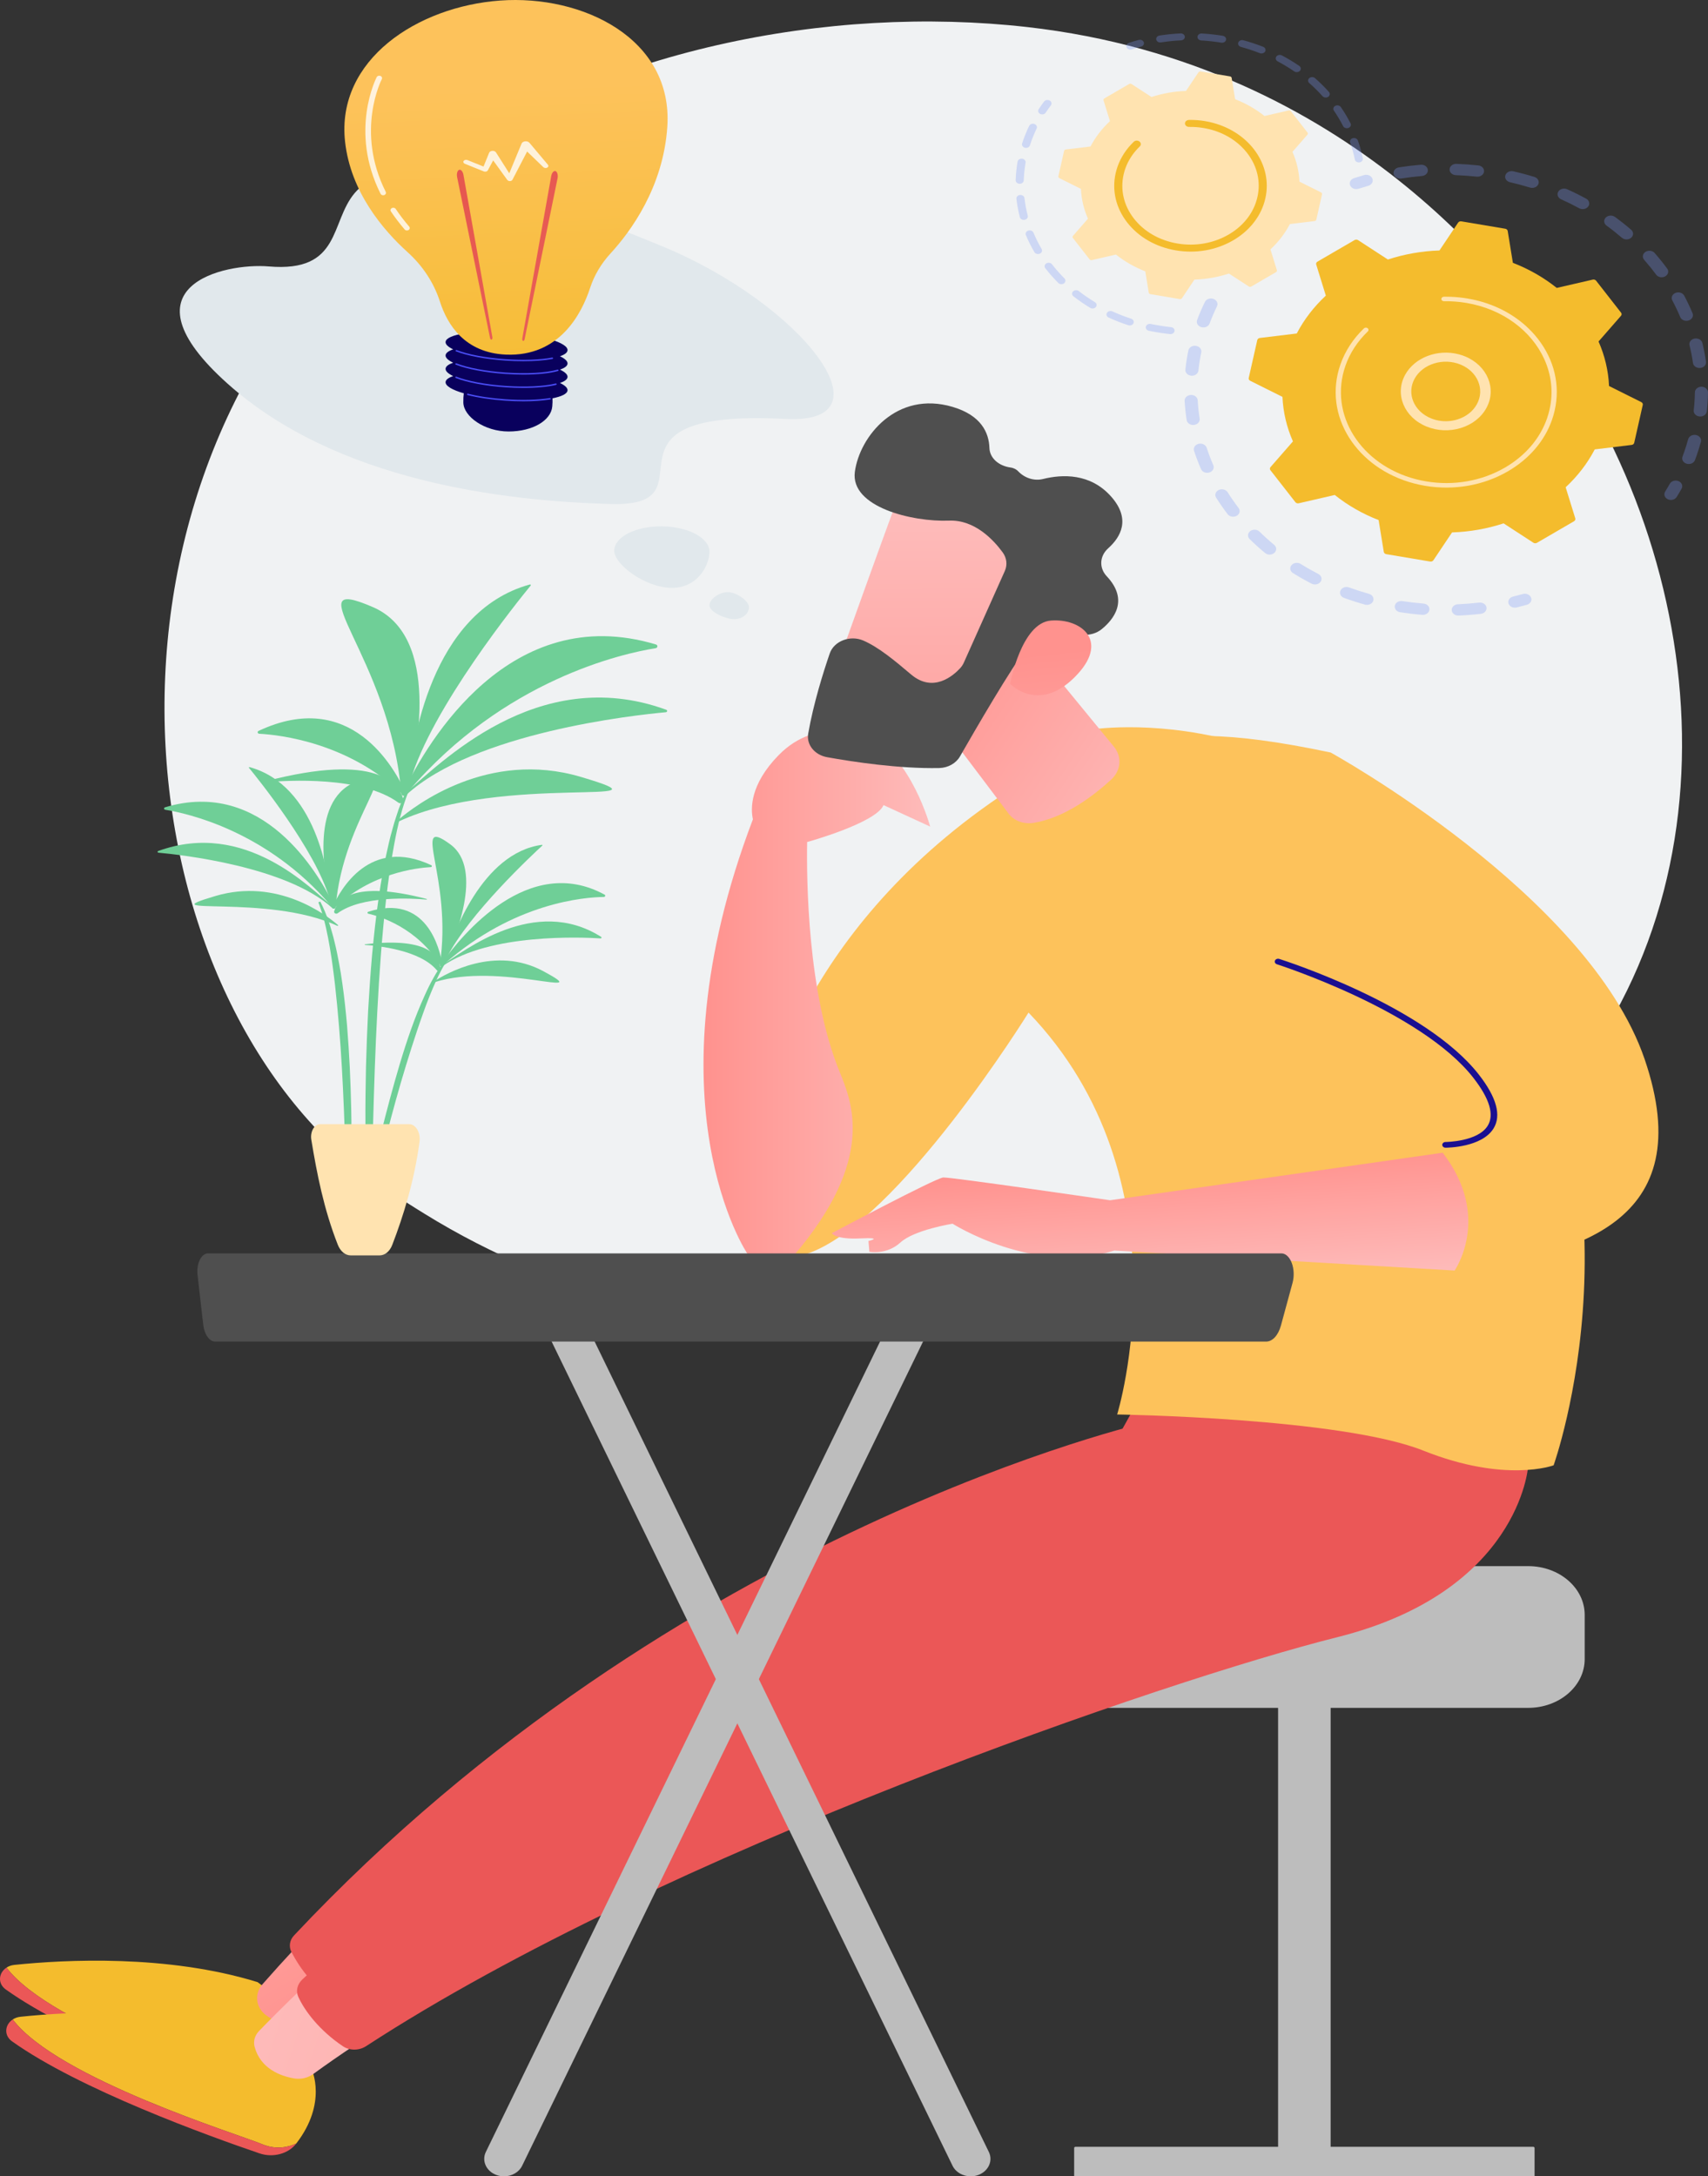
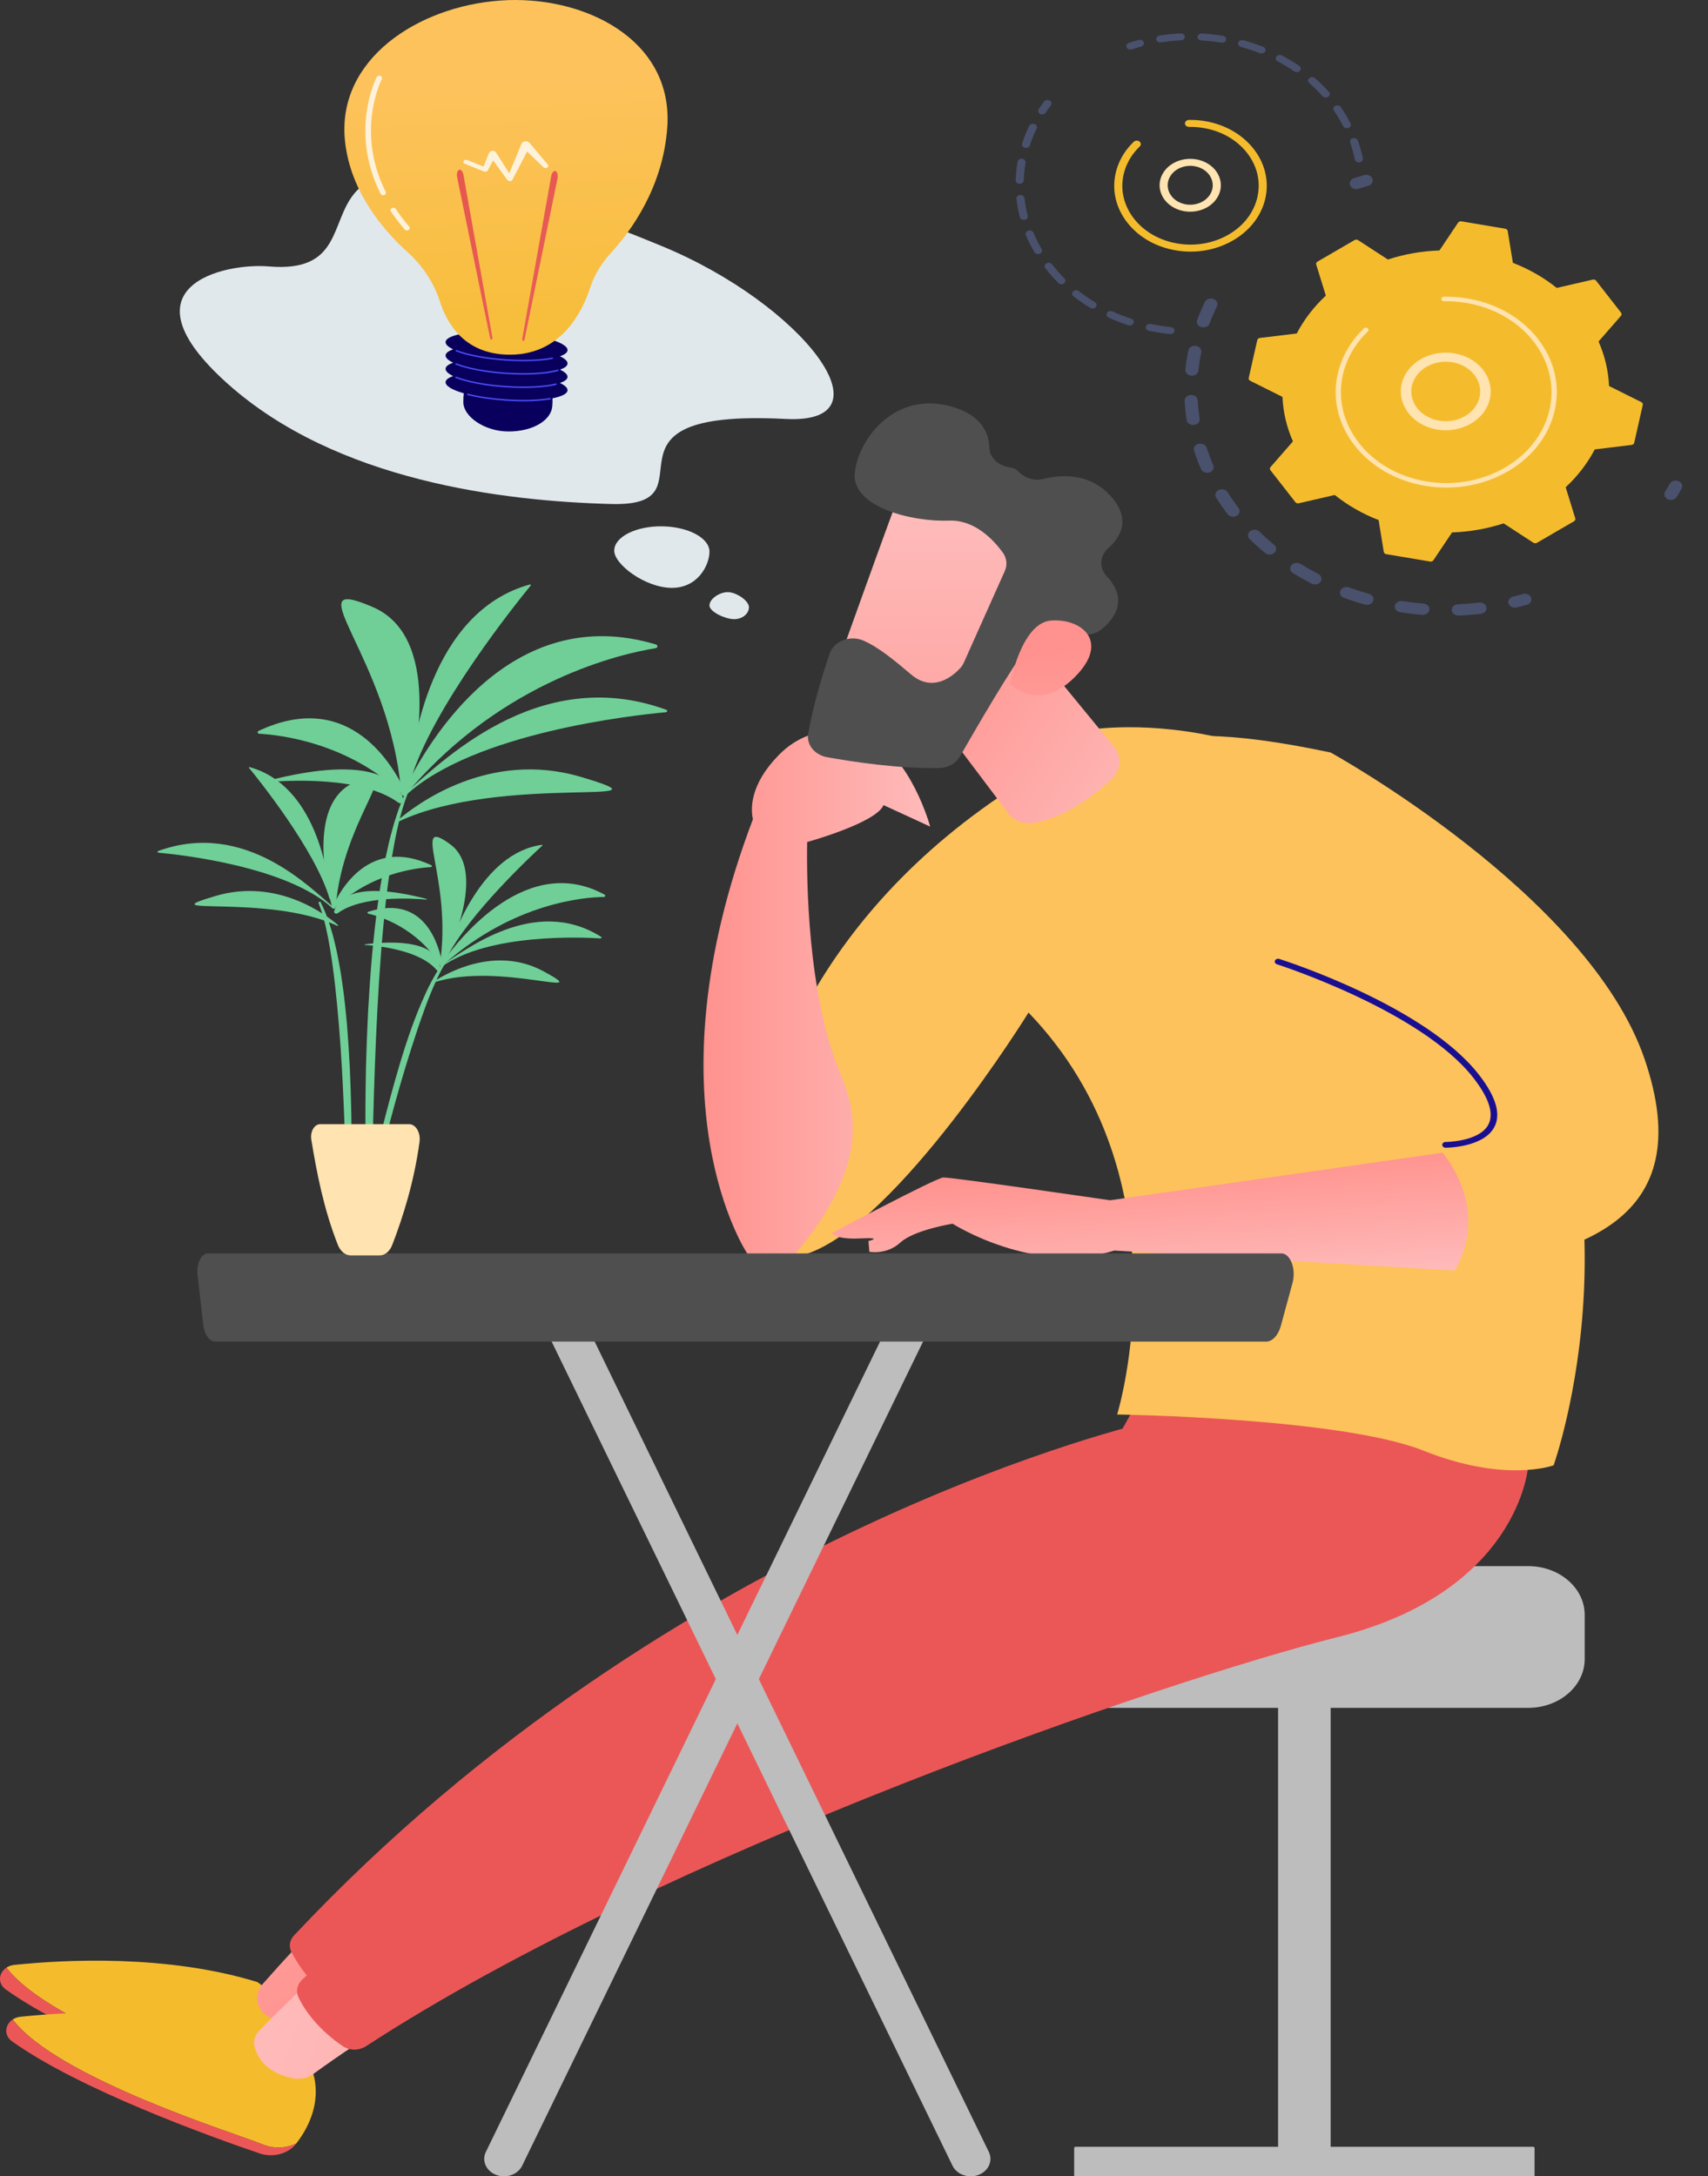
<svg xmlns="http://www.w3.org/2000/svg" width="310" height="395" viewBox="0 0 310 395" fill="none">
  <rect x="0" y="0" width="310" height="395" fill="#333333" stroke="none" />
-   <path d="M61.783 209.2C67.438 214.341 72.79 217.655 77.018 220.275C126.719 251.062 185.527 242.088 198.026 239.897C216.482 236.66 252.157 230.405 277.951 204.218C316.973 164.6 310.897 102.183 280.628 60.981C275.092 53.444 245.845 11.614 186.404 4.906C150.43 0.846 108.496 9.034 78.129 30.999C14.385 77.105 18.924 170.247 61.783 209.201V209.2Z" fill="#F0F2F3" />
  <g opacity="0.3">
    <path d="M220.125 54.216C219.549 54.066 218.924 54.313 218.685 54.802C218.165 55.872 217.69 56.977 217.275 58.086C217.073 58.626 217.417 59.205 218.042 59.379C218.049 59.381 218.057 59.383 218.064 59.385C218.683 59.547 219.34 59.251 219.54 58.718C219.934 57.664 220.385 56.614 220.879 55.598C221.134 55.075 220.849 54.473 220.243 54.254C220.203 54.239 220.164 54.227 220.125 54.217V54.216ZM217.201 62.8C217.157 62.789 217.111 62.779 217.064 62.772C216.418 62.673 215.799 63.045 215.684 63.604C215.449 64.752 215.267 65.919 215.146 67.073C215.086 67.638 215.566 68.136 216.223 68.189C216.877 68.241 217.456 67.824 217.515 67.26C217.63 66.162 217.802 65.054 218.027 63.963C218.133 63.445 217.77 62.949 217.2 62.8H217.201ZM216.54 71.727C216.413 71.694 216.277 71.679 216.138 71.684C215.481 71.712 214.975 72.194 215.008 72.76C215.073 73.922 215.198 75.095 215.379 76.248C215.468 76.81 216.067 77.203 216.718 77.128C217.368 77.052 217.825 76.534 217.737 75.972C217.565 74.878 217.446 73.763 217.383 72.66C217.358 72.215 217.008 71.849 216.539 71.727H216.54ZM218.207 80.559C217.998 80.504 217.768 80.499 217.542 80.554C216.91 80.707 216.541 81.275 216.719 81.821C217.084 82.941 217.51 84.06 217.984 85.149C218.216 85.68 218.901 85.948 219.517 85.749C220.132 85.55 220.442 84.958 220.211 84.427C219.761 83.393 219.356 82.329 219.01 81.265C218.895 80.914 218.583 80.658 218.207 80.559V80.559ZM222.114 88.848C221.821 88.771 221.493 88.792 221.202 88.929C220.625 89.2 220.411 89.823 220.726 90.321C221.368 91.341 222.07 92.352 222.812 93.324C223.174 93.797 223.911 93.929 224.46 93.617C225.008 93.305 225.16 92.668 224.798 92.194C224.092 91.269 223.426 90.309 222.814 89.34C222.659 89.094 222.402 88.924 222.113 88.848H222.114ZM228.048 96.183C227.667 96.084 227.238 96.151 226.917 96.394C226.423 96.769 226.376 97.418 226.809 97.844C227.698 98.716 228.642 99.567 229.614 100.372C230.089 100.765 230.841 100.752 231.296 100.342C231.751 99.933 231.735 99.282 231.261 98.89C230.337 98.125 229.441 97.317 228.596 96.487C228.444 96.338 228.253 96.236 228.048 96.181V96.183ZM268.96 109.407C268.802 109.366 268.632 109.353 268.459 109.373C267.192 109.519 265.9 109.62 264.62 109.672C263.964 109.699 263.457 110.179 263.488 110.745C263.518 111.312 264.076 111.75 264.732 111.723C266.08 111.668 267.44 111.562 268.775 111.408C269.426 111.333 269.883 110.816 269.796 110.253C269.732 109.841 269.393 109.519 268.961 109.406L268.96 109.407ZM235.711 102.198C235.238 102.075 234.708 102.215 234.403 102.58C234.018 103.04 234.138 103.682 234.671 104.013C235.763 104.694 236.902 105.342 238.057 105.939C238.622 106.227 239.351 106.072 239.69 105.585C240.027 105.099 239.844 104.468 239.28 104.176C238.183 103.609 237.101 102.994 236.064 102.348C235.953 102.279 235.834 102.229 235.711 102.197V102.198ZM258.598 109.587C258.524 109.568 258.445 109.554 258.363 109.547C257.089 109.445 255.804 109.294 254.543 109.099C253.896 108.999 253.277 109.37 253.162 109.928C253.046 110.486 253.475 111.022 254.123 111.12C255.45 111.325 256.802 111.485 258.143 111.592C258.797 111.644 259.377 111.229 259.438 110.664C259.491 110.17 259.129 109.724 258.598 109.586V109.587ZM244.739 106.583C244.164 106.433 243.539 106.679 243.301 107.166C243.045 107.689 243.329 108.291 243.934 108.513C245.173 108.965 246.452 109.376 247.734 109.736C247.742 109.739 247.75 109.741 247.758 109.743C248.376 109.905 249.033 109.61 249.233 109.078C249.436 108.538 249.094 107.959 248.469 107.784C247.251 107.442 246.037 107.05 244.859 106.621C244.82 106.607 244.779 106.594 244.739 106.584V106.583Z" fill="#7D97F4" />
    <path d="M277.105 107.806C276.881 107.748 276.634 107.745 276.395 107.813C275.812 107.977 275.214 108.133 274.62 108.277C273.988 108.431 273.618 108.997 273.796 109.543C273.974 110.089 274.63 110.408 275.262 110.254C275.888 110.102 276.515 109.938 277.129 109.767C277.753 109.591 278.096 109.011 277.893 108.473C277.767 108.139 277.464 107.9 277.104 107.806H277.105Z" fill="#7D97F4" />
  </g>
  <g opacity="0.3">
    <path d="M304.481 87.266C303.931 87.123 303.327 87.341 303.068 87.8C302.8 88.276 302.516 88.756 302.223 89.225C301.912 89.725 302.129 90.347 302.707 90.616C303.288 90.885 304.007 90.697 304.318 90.198C304.625 89.705 304.925 89.2 305.207 88.698C305.494 88.188 305.247 87.574 304.656 87.326C304.599 87.302 304.539 87.281 304.48 87.267L304.481 87.266Z" fill="#7D97F4" />
-     <path d="M276.262 31.478C275.738 31.341 275.21 31.212 274.677 31.09C274.041 30.945 273.39 31.271 273.221 31.819C273.052 32.368 273.433 32.933 274.066 33.076C275.296 33.358 276.511 33.683 277.689 34.045C278.309 34.236 278.988 33.958 279.209 33.423C279.43 32.888 279.107 32.301 278.488 32.111C277.758 31.886 277.01 31.674 276.262 31.478ZM268.51 30.059C268.447 30.042 268.38 30.03 268.312 30.023C266.995 29.881 265.657 29.786 264.334 29.74C263.677 29.718 263.123 30.159 263.097 30.725C263.071 31.292 263.583 31.771 264.239 31.792C265.495 31.836 266.767 31.927 268.018 32.061C268.67 32.131 269.265 31.731 269.346 31.169C269.418 30.665 269.055 30.201 268.51 30.059V30.059ZM284.225 34.273C283.688 34.133 283.095 34.338 282.827 34.782C282.524 35.286 282.751 35.906 283.334 36.168C284.449 36.669 285.555 37.217 286.62 37.799C287.175 38.101 287.91 37.959 288.261 37.48C288.613 37 288.447 36.365 287.891 36.062C286.769 35.45 285.606 34.872 284.431 34.345C284.364 34.315 284.295 34.291 284.225 34.272V34.273ZM258.31 29.938C258.166 29.901 258.01 29.887 257.851 29.9C256.531 30.012 255.2 30.173 253.897 30.38C253.251 30.482 252.824 31.018 252.943 31.575C253.062 32.133 253.681 32.502 254.328 32.399C255.565 32.203 256.829 32.05 258.082 31.944C258.736 31.889 259.214 31.387 259.151 30.822C259.102 30.395 258.758 30.054 258.31 29.937V29.938ZM292.692 39.172C292.252 39.057 291.755 39.17 291.439 39.493C291.015 39.926 291.078 40.574 291.58 40.941C292.54 41.64 293.478 42.386 294.37 43.156C294.835 43.557 295.588 43.557 296.053 43.156C296.517 42.755 296.517 42.105 296.053 41.704C295.114 40.894 294.127 40.109 293.116 39.372C292.987 39.279 292.844 39.212 292.692 39.173V39.172ZM299.709 45.556C299.357 45.465 298.961 45.514 298.646 45.721C298.122 46.064 298.019 46.708 298.417 47.16C299.179 48.027 299.907 48.931 300.582 49.848C300.933 50.327 301.669 50.468 302.224 50.164C302.779 49.86 302.944 49.226 302.591 48.746C301.881 47.781 301.115 46.83 300.313 45.917C300.156 45.738 299.943 45.616 299.71 45.555L299.709 45.556ZM304.948 53.11C304.68 53.04 304.383 53.05 304.108 53.16C303.511 53.396 303.249 54.005 303.522 54.521C304.048 55.511 304.53 56.53 304.958 57.552C305.181 58.086 305.862 58.362 306.481 58.169C307.099 57.977 307.419 57.389 307.196 56.854C306.746 55.78 306.238 54.706 305.686 53.664C305.537 53.385 305.264 53.191 304.948 53.109V53.11ZM308.152 61.469C307.967 61.421 307.766 61.411 307.563 61.448C306.92 61.566 306.51 62.111 306.646 62.666C306.908 63.731 307.12 64.817 307.277 65.895C307.359 66.457 307.955 66.856 308.605 66.786C309.257 66.715 309.719 66.202 309.637 65.639C309.473 64.504 309.249 63.361 308.974 62.24C308.88 61.86 308.554 61.575 308.152 61.47V61.469ZM309.154 70.235C309.05 70.208 308.939 70.193 308.825 70.191C308.169 70.183 307.628 70.638 307.62 71.204C307.604 72.29 307.533 73.389 307.411 74.472C307.347 75.036 307.827 75.538 308.48 75.593C309.133 75.648 309.716 75.236 309.78 74.671C309.909 73.531 309.983 72.374 310 71.231C310.007 70.763 309.649 70.364 309.155 70.235H309.154ZM307.902 78.971C307.879 78.965 307.855 78.959 307.831 78.954C307.192 78.823 306.551 79.165 306.4 79.717C306.187 80.497 305.942 81.279 305.675 82.044C305.578 82.321 305.478 82.597 305.374 82.87C305.17 83.409 305.511 83.989 306.136 84.165C306.765 84.353 307.432 84.046 307.636 83.507C307.745 83.219 307.85 82.93 307.952 82.638C308.234 81.834 308.491 81.01 308.715 80.191C308.861 79.66 308.5 79.127 307.903 78.972L307.902 78.971Z" fill="#7D97F4" />
    <path d="M248.303 31.768C248.076 31.709 247.828 31.707 247.586 31.776C246.975 31.95 246.356 32.139 245.747 32.337C245.132 32.537 244.822 33.13 245.053 33.66C245.285 34.191 245.97 34.459 246.585 34.259C247.164 34.071 247.752 33.891 248.332 33.726C248.955 33.548 249.294 32.967 249.088 32.428C248.962 32.098 248.66 31.86 248.302 31.767L248.303 31.768Z" fill="#7D97F4" />
  </g>
  <path d="M245.849 43.573C246.046 43.458 246.305 43.464 246.495 43.587L251.9 47.103C254.854 46.135 258.009 45.566 261.259 45.46L264.646 40.405C264.765 40.228 265 40.135 265.234 40.174L273.201 41.515C273.434 41.554 273.612 41.716 273.645 41.919L274.587 47.701C277.553 48.852 280.23 50.401 282.547 52.257L289.085 50.749C289.315 50.696 289.557 50.775 289.689 50.945L294.226 56.756C294.358 56.926 294.352 57.149 294.209 57.313L290.136 61.979C291.258 64.53 291.917 67.253 292.039 70.059L297.893 72.983C298.098 73.086 298.206 73.29 298.161 73.491L296.608 80.37C296.563 80.571 296.375 80.724 296.14 80.753L289.443 81.566C288.11 84.127 286.315 86.438 284.165 88.438L285.912 94.083C285.973 94.281 285.881 94.49 285.686 94.605L278.954 98.521C278.757 98.635 278.499 98.629 278.309 98.506L272.904 94.99C269.95 95.959 266.795 96.527 263.545 96.634L260.158 101.688C260.039 101.865 259.803 101.958 259.57 101.919L251.603 100.579C251.369 100.54 251.192 100.377 251.158 100.174L250.217 94.393C247.25 93.242 244.574 91.692 242.256 89.836L235.718 91.344C235.489 91.397 235.247 91.319 235.113 91.149L230.577 85.338C230.445 85.167 230.452 84.944 230.594 84.78L234.667 80.114C233.545 77.563 232.886 74.84 232.764 72.034L226.909 69.11C226.704 69.008 226.596 68.804 226.642 68.602L228.194 61.724C228.24 61.522 228.428 61.369 228.663 61.34L235.36 60.527C236.693 57.966 238.488 55.655 240.637 53.655L238.892 48.01C238.83 47.812 238.921 47.603 239.118 47.488L245.849 43.572V43.573Z" fill="#F4BC2D" />
  <path d="M264.756 64.302C260.948 63.308 256.76 64.851 255.018 68.049C253.102 71.564 254.857 75.768 258.928 77.421C260.9 78.223 263.115 78.312 265.166 77.674C267.216 77.037 268.857 75.748 269.784 74.045C271.699 70.53 269.944 66.326 265.874 64.672C265.507 64.523 265.132 64.4 264.756 64.302V64.302ZM260.604 76.221C260.31 76.145 260.021 76.05 259.738 75.934C256.617 74.668 255.271 71.443 256.74 68.748C258.208 66.054 261.942 64.891 265.064 66.16C268.185 67.427 269.53 70.652 268.062 73.346C267.351 74.652 266.093 75.64 264.52 76.129C263.243 76.527 261.881 76.555 260.603 76.222L260.604 76.221Z" fill="#FFE3B0" />
  <path d="M268.323 54.603C267.67 54.432 267.002 54.289 266.322 54.175C266.108 54.139 265.894 54.106 265.679 54.076C264.618 53.928 263.545 53.853 262.476 53.852C262.462 53.852 262.447 53.852 262.433 53.852C262.391 53.852 262.35 53.852 262.308 53.852C262.227 53.852 262.148 53.853 262.067 53.854C261.856 53.858 261.679 53.98 261.62 54.146C261.606 54.186 261.599 54.229 261.6 54.273C261.605 54.5 261.823 54.679 262.085 54.675C263.438 54.651 264.801 54.754 266.139 54.979C272.787 56.096 277.959 60.081 280.273 65.155C281.561 67.977 281.963 71.137 281.243 74.329C281.117 74.888 280.959 75.439 280.77 75.977C279.502 79.601 276.85 82.711 273.166 84.856C268.932 87.318 263.842 88.211 258.832 87.368C248.484 85.627 241.713 76.948 243.727 68.019C243.851 67.468 244.007 66.925 244.194 66.391C245.003 64.08 246.389 61.947 248.261 60.15C248.31 60.103 248.343 60.05 248.363 59.993C248.415 59.846 248.367 59.679 248.226 59.569C248.03 59.418 247.73 59.43 247.554 59.599C245.589 61.486 244.133 63.726 243.284 66.153C243.088 66.712 242.924 67.283 242.793 67.86C240.678 77.235 247.794 86.348 258.649 88.173C263.909 89.058 269.254 88.121 273.697 85.535C277.565 83.284 280.349 80.019 281.681 76.214C281.879 75.649 282.045 75.072 282.177 74.484C283.202 69.942 282.117 65.328 279.122 61.492C276.514 58.151 272.729 55.748 268.322 54.598L268.323 54.603Z" fill="#FFE3B0" />
  <g opacity="0.3">
    <path d="M190.327 18.17C190.023 18.09 189.682 18.189 189.499 18.431C189.158 18.881 188.828 19.347 188.519 19.815C188.318 20.12 188.44 20.507 188.792 20.68C189.145 20.856 189.593 20.748 189.794 20.444C190.089 19.998 190.404 19.554 190.73 19.124C190.952 18.831 190.856 18.438 190.517 18.246C190.456 18.212 190.392 18.186 190.327 18.17V18.17Z" fill="#7D97F4" />
    <path d="M187.682 22.484C187.326 22.39 186.939 22.544 186.792 22.847C186.379 23.703 186.012 24.587 185.702 25.475C185.636 25.661 185.573 25.85 185.512 26.039C185.403 26.376 185.656 26.719 186.022 26.821C186.413 26.915 186.818 26.718 186.927 26.381C186.985 26.2 187.045 26.02 187.108 25.842C187.403 24.996 187.754 24.153 188.148 23.336C188.304 23.013 188.127 22.641 187.753 22.506C187.729 22.498 187.705 22.491 187.682 22.484V22.484ZM185.631 28.828C185.597 28.819 185.563 28.812 185.528 28.808C185.127 28.755 184.752 28.993 184.69 29.34C184.495 30.451 184.378 31.583 184.342 32.704C184.331 33.054 184.653 33.346 185.056 33.355C185.462 33.365 185.799 33.089 185.811 32.739C185.845 31.67 185.956 30.591 186.143 29.53C186.198 29.215 185.974 28.918 185.63 28.828L185.631 28.828ZM185.423 35.411C185.334 35.388 185.238 35.379 185.139 35.387C184.735 35.421 184.44 35.731 184.479 36.08C184.606 37.197 184.814 38.32 185.1 39.417C185.188 39.759 185.58 39.973 185.978 39.896C186.374 39.819 186.623 39.48 186.534 39.138C186.261 38.093 186.062 37.023 185.942 35.957C185.912 35.694 185.699 35.484 185.423 35.411V35.411ZM187.096 41.838C186.951 41.8 186.79 41.801 186.637 41.849C186.255 41.967 186.056 42.331 186.193 42.66C186.634 43.719 187.154 44.762 187.74 45.763C187.924 46.075 188.366 46.2 188.727 46.042C189.089 45.884 189.234 45.502 189.051 45.189C188.492 44.236 187.995 43.24 187.576 42.231C187.494 42.034 187.312 41.895 187.096 41.838V41.838ZM190.538 47.717C190.335 47.664 190.105 47.688 189.916 47.798C189.579 47.993 189.489 48.386 189.715 48.678C190.439 49.61 191.237 50.513 192.086 51.361C192.352 51.627 192.815 51.656 193.123 51.426C193.43 51.197 193.463 50.796 193.198 50.532C192.388 49.722 191.627 48.861 190.936 47.971C190.837 47.845 190.695 47.758 190.538 47.717V47.717ZM195.526 52.697C195.263 52.628 194.965 52.691 194.768 52.879C194.496 53.139 194.519 53.54 194.82 53.775C195.786 54.527 196.814 55.235 197.878 55.877C198.212 56.078 198.669 56.008 198.901 55.721C199.133 55.434 199.053 55.038 198.72 54.837C197.706 54.224 196.725 53.55 195.805 52.833C195.722 52.767 195.626 52.723 195.525 52.697H195.526ZM201.772 56.471C201.442 56.385 201.078 56.509 200.91 56.781C200.72 57.091 200.858 57.475 201.216 57.639C202.362 58.162 203.562 58.63 204.78 59.03C205.163 59.15 205.584 58.989 205.728 58.662C205.873 58.335 205.682 57.969 205.302 57.844C204.138 57.463 202.995 57.017 201.903 56.518C201.86 56.499 201.816 56.483 201.772 56.472V56.471ZM212.665 59.396C212.625 59.385 212.583 59.377 212.538 59.373C211.475 59.265 210.399 59.103 209.341 58.895C209.181 58.865 209.024 58.832 208.868 58.799C208.474 58.715 208.076 58.923 207.979 59.264C207.881 59.605 208.121 59.959 208.516 60.032C208.683 60.067 208.849 60.102 209.018 60.134C210.123 60.352 211.251 60.52 212.366 60.634C212.769 60.675 213.135 60.426 213.183 60.078C213.225 59.769 213.001 59.485 212.666 59.397L212.665 59.396Z" fill="#7D97F4" />
  </g>
  <g opacity="0.3">
    <path d="M225.662 7.303C225.278 7.202 224.871 7.387 224.749 7.718C224.627 8.052 224.841 8.409 225.228 8.515C226.392 8.833 227.545 9.215 228.653 9.65C229.021 9.791 229.458 9.655 229.627 9.336C229.795 9.017 229.632 8.641 229.263 8.495C228.101 8.039 226.893 7.638 225.672 7.305C225.669 7.305 225.666 7.303 225.662 7.303V7.303ZM222.017 6.512C221.991 6.505 221.966 6.499 221.939 6.495C220.682 6.29 219.398 6.15 218.122 6.076C217.717 6.054 217.367 6.318 217.34 6.668C217.313 7.017 217.622 7.319 218.024 7.343C219.241 7.413 220.466 7.548 221.666 7.743C222.065 7.808 222.449 7.582 222.524 7.237C222.594 6.915 222.37 6.605 222.016 6.512L222.017 6.512ZM232.489 9.988C232.177 9.907 231.829 10.013 231.651 10.264C231.439 10.562 231.547 10.953 231.893 11.136C232.934 11.689 233.946 12.299 234.899 12.954C235.218 13.171 235.679 13.127 235.931 12.852C236.184 12.578 236.131 12.179 235.813 11.961C234.814 11.275 233.754 10.634 232.662 10.056C232.606 10.026 232.549 10.004 232.489 9.988ZM214.526 6.086C214.446 6.065 214.36 6.056 214.272 6.06C212.995 6.122 211.708 6.253 210.449 6.45C210.05 6.512 209.785 6.842 209.856 7.187C209.929 7.53 210.311 7.759 210.71 7.698C211.91 7.51 213.136 7.385 214.355 7.326C214.76 7.306 215.07 7.007 215.047 6.657C215.029 6.384 214.813 6.161 214.526 6.086V6.086ZM238.361 14.019C238.111 13.954 237.83 14.006 237.632 14.174C237.342 14.42 237.339 14.822 237.624 15.071C238.48 15.821 239.291 16.625 240.035 17.459C240.283 17.737 240.744 17.789 241.066 17.574C241.387 17.36 241.447 16.962 241.199 16.685C240.418 15.81 239.568 14.968 238.671 14.181C238.581 14.103 238.474 14.049 238.36 14.019H238.361ZM242.941 19.148C242.75 19.098 242.538 19.115 242.353 19.21C242.005 19.389 241.89 19.779 242.097 20.079C242.721 20.987 243.287 21.935 243.778 22.897C243.941 23.218 244.376 23.363 244.746 23.221C245.118 23.08 245.286 22.706 245.122 22.385C244.607 21.376 244.014 20.383 243.36 19.431C243.262 19.289 243.111 19.193 242.941 19.148V19.148ZM245.966 25.078C245.832 25.043 245.686 25.04 245.541 25.078C245.152 25.179 244.933 25.533 245.05 25.869C245.405 26.879 245.691 27.916 245.899 28.951C245.968 29.296 246.349 29.528 246.748 29.468C247.148 29.407 247.416 29.08 247.346 28.734C247.127 27.649 246.828 26.56 246.456 25.501C246.382 25.29 246.192 25.137 245.964 25.078H245.966Z" fill="#7D97F4" />
    <path d="M207.106 7.246C206.971 7.21 206.821 7.208 206.676 7.247C206.075 7.409 205.478 7.586 204.899 7.774C204.519 7.898 204.327 8.264 204.471 8.592C204.615 8.919 205.037 9.085 205.418 8.962C205.97 8.782 206.54 8.613 207.113 8.459C207.501 8.355 207.717 7.999 207.596 7.664C207.52 7.456 207.331 7.304 207.106 7.246V7.246Z" fill="#7D97F4" />
  </g>
-   <path d="M204.945 15.243C205.077 15.166 205.25 15.171 205.376 15.253L208.994 17.605C210.97 16.958 213.081 16.576 215.256 16.506L217.523 13.124C217.602 13.006 217.76 12.944 217.916 12.97L223.247 13.866C223.402 13.892 223.521 14.001 223.544 14.137L224.174 18.006C226.159 18.777 227.95 19.814 229.501 21.054L233.876 20.045C234.029 20.011 234.192 20.063 234.281 20.176L237.316 24.065C237.405 24.178 237.4 24.328 237.305 24.438L234.58 27.561C235.33 29.267 235.772 31.09 235.853 32.967L239.77 34.923C239.908 34.992 239.98 35.128 239.949 35.262L238.911 39.865C238.881 39.999 238.754 40.103 238.598 40.121L234.116 40.665C233.224 42.379 232.022 43.925 230.585 45.264L231.754 49.041C231.794 49.174 231.733 49.314 231.602 49.39L227.097 52.011C226.966 52.087 226.792 52.083 226.666 52.001L223.049 49.648C221.072 50.296 218.961 50.677 216.786 50.748L214.52 54.13C214.44 54.248 214.282 54.31 214.127 54.284L208.796 53.387C208.64 53.361 208.521 53.252 208.499 53.117L207.868 49.248C205.884 48.478 204.093 47.44 202.541 46.199L198.167 47.208C198.013 47.244 197.85 47.191 197.762 47.077L194.726 43.189C194.637 43.076 194.642 42.926 194.737 42.816L197.463 39.693C196.712 37.986 196.271 36.164 196.189 34.286L192.272 32.331C192.134 32.262 192.063 32.126 192.093 31.991L193.131 27.389C193.162 27.255 193.288 27.152 193.445 27.132L197.926 26.588C198.818 24.875 200.019 23.329 201.457 21.989L200.289 18.212C200.247 18.08 200.309 17.939 200.44 17.863L204.944 15.242L204.945 15.243Z" fill="#FFE3B0" />
  <path d="M217.618 29.031C216.484 28.735 215.274 28.761 214.138 29.114C212.741 29.548 211.624 30.426 210.993 31.586C209.689 33.98 210.883 36.844 213.656 37.97C216.435 39.093 219.747 38.064 221.052 35.671C221.684 34.511 221.755 33.208 221.252 32.002C220.749 30.796 219.732 29.832 218.389 29.286C218.137 29.184 217.881 29.099 217.62 29.031H217.618ZM214.841 37.008C214.652 36.958 214.464 36.897 214.281 36.822C212.241 35.992 211.363 33.886 212.322 32.125C212.787 31.272 213.609 30.626 214.636 30.307C215.664 29.988 216.773 30.033 217.762 30.433C218.75 30.834 219.499 31.544 219.868 32.431C220.238 33.319 220.186 34.276 219.721 35.13C218.848 36.732 216.749 37.505 214.841 37.008Z" fill="#FFE3B0" />
  <path d="M220.091 22.278C219.646 22.162 219.19 22.065 218.725 21.986C217.799 21.83 216.856 21.756 215.916 21.765C215.873 21.765 215.831 21.767 215.789 21.767C215.463 21.772 215.19 21.96 215.1 22.216C215.078 22.278 215.068 22.346 215.069 22.413C215.077 22.764 215.414 23.041 215.819 23.034C216.695 23.02 217.578 23.086 218.443 23.232C218.49 23.239 218.538 23.248 218.585 23.257C220.627 23.618 222.487 24.404 224.04 25.534C224.882 26.147 225.634 26.862 226.275 27.667C226.28 27.673 226.285 27.68 226.29 27.686C226.306 27.706 226.321 27.726 226.337 27.746C228.184 30.112 228.854 32.957 228.221 35.757C228.139 36.12 228.037 36.476 227.915 36.825C227.094 39.17 225.378 41.185 222.991 42.573C220.251 44.167 216.955 44.744 213.712 44.199C210.47 43.654 207.664 42.051 205.817 39.685C203.97 37.319 203.301 34.474 203.933 31.674C204.013 31.317 204.115 30.965 204.235 30.62C204.759 29.124 205.656 27.742 206.868 26.579C206.943 26.508 206.996 26.426 207.025 26.338C207.105 26.111 207.032 25.853 206.813 25.684C206.511 25.45 206.047 25.47 205.774 25.732C204.419 27.034 203.414 28.578 202.828 30.252C202.693 30.639 202.58 31.032 202.49 31.43C201.783 34.563 202.531 37.746 204.598 40.394C206.664 43.041 209.798 44.836 213.429 45.445C217.058 46.055 220.745 45.409 223.81 43.625C226.48 42.072 228.4 39.818 229.318 37.194C229.455 36.805 229.57 36.406 229.661 36.002C231.029 29.936 226.797 24.029 220.087 22.279L220.091 22.278Z" fill="#F4BC2D" />
  <path d="M231.97 304.208H241.511V393.283H231.97V304.208Z" fill="#BDBDBD" />
  <path d="M278.268 389.638H195.213C195.074 389.638 194.959 389.736 194.959 389.857V395H278.522V389.857C278.522 389.737 278.409 389.638 278.268 389.638Z" fill="#BDBDBD" />
  <path d="M192.819 284.249H277.361C283.028 284.249 287.621 288.214 287.621 293.107V301.115C287.621 306.007 283.028 309.973 277.361 309.973H192.819C187.153 309.973 182.559 306.007 182.559 301.115V293.107C182.559 288.214 187.153 284.249 192.819 284.249Z" fill="#BDBDBD" />
  <path d="M46.424 379.749C42.146 377.955 9.366 367.882 1.177 357.119C1.568 356.865 2.042 356.684 2.595 356.627C11.856 355.663 30.354 354.707 46.742 359.749L55.431 366.175C55.431 366.175 58.356 372.235 52.639 379.632C51.204 380.294 48.991 380.825 46.423 379.749H46.424Z" fill="#F4BC2D" />
  <path d="M1.177 357.12C9.366 367.882 42.145 377.955 46.423 379.749C48.992 380.826 51.205 380.293 52.639 379.632C52.629 379.645 52.622 379.658 52.611 379.671C51.165 381.534 48.385 382.247 45.969 381.423C36.749 378.279 13.237 369.791 1.054 361.089C-0.497 359.981 -0.234 358.039 1.177 357.12V357.12Z" fill="#EB5757" />
  <path d="M47.555 389.16C43.277 387.366 10.497 377.292 2.309 366.531C2.699 366.276 3.172 366.095 3.726 366.038C12.987 365.074 31.485 364.118 47.873 369.161L56.562 375.586C56.562 375.586 59.487 381.646 53.77 389.043C52.335 389.705 50.122 390.237 47.554 389.16H47.555Z" fill="#F4BC2D" />
  <path d="M2.31 366.531C10.498 377.293 43.277 387.366 47.556 389.16C50.124 390.237 52.337 389.704 53.772 389.043C53.762 389.056 53.755 389.069 53.744 389.082C52.297 390.945 49.517 391.658 47.101 390.834C37.881 387.69 14.369 379.202 2.186 370.5C0.635 369.392 0.899 367.451 2.31 366.531V366.531Z" fill="#EB5757" />
  <path d="M53.529 353.625C54.787 356.306 57.522 359.591 63.406 362.315L54.842 367.462C51.639 367.544 49.58 366.747 48.261 365.745C46.381 364.315 46.134 361.849 47.649 360.127C49.594 357.915 51.556 355.751 53.528 353.626L53.529 353.625Z" fill="url(#paint0_linear_3743_168634)" />
  <path d="M53.353 351.292C122.833 277.308 208.592 258.041 208.592 258.041L206.418 276.358L62.022 363.539C57.194 361.304 54.443 357.213 52.916 354.336C52.383 353.331 52.547 352.15 53.353 351.292Z" fill="#EB5757" />
  <path d="M55.391 360.324C55.765 362.883 57.477 367.413 64.417 371.176C61.798 372.919 59.267 374.672 56.846 376.436C55.874 377.145 54.593 377.443 53.346 377.224C50.956 376.803 47.299 375.504 46.214 371.51C45.938 370.495 46.239 369.427 47.013 368.627C48.458 367.131 51.314 364.228 55.39 360.324H55.391Z" fill="url(#paint1_linear_3743_168634)" />
  <path d="M54.856 359.289C76.524 338.785 129.862 294.138 188.447 275.605C193.321 274.064 197.288 270.916 199.533 266.875L208.298 251.102C208.298 251.102 251.017 242.46 277.337 266.253C277.337 266.253 275.733 288.885 242.676 297.158C211.816 304.882 120.373 336.241 66.437 371.38C65.2 372.186 63.484 372.224 62.26 371.404C57.972 368.531 55.285 364.948 54.142 362.422C53.658 361.351 53.96 360.137 54.858 359.288L54.856 359.289Z" fill="#EB5757" />
  <path d="M281.98 265.951C281.98 265.951 273.265 269.243 258.325 263.281C243.385 257.319 202.762 256.725 202.762 256.725C202.762 256.725 215.922 214.203 186.677 183.78C186.677 183.78 163.122 221.843 146.569 227.524L139.154 227.818V200.664C139.154 200.664 145.442 167.142 185.215 142.11L197.598 132.474C197.598 132.474 241.142 124.894 270.755 169.739C300.366 214.584 281.98 265.951 281.98 265.951V265.951Z" fill="#FDC25B" />
  <path d="M136.651 148.698C136.237 146.813 136.08 142.405 141.347 137.033C148.392 129.844 157.431 133.51 157.431 133.51C165.44 137.381 168.823 150.024 168.823 150.024L160.356 146.123C159.073 149.339 146.568 152.807 146.568 152.807L146.498 152.784C146.377 159.777 146.573 180.172 152.318 194.357C154.569 199.915 159.147 210.239 144.033 227.933L135.706 227.639C135.706 227.639 117.047 200.293 136.652 148.699L136.651 148.698Z" fill="url(#paint2_linear_3743_168634)" />
  <path d="M178.98 107.245L202.168 135.512C203.675 137.35 203.47 139.842 201.688 141.485C198.563 144.364 193.295 148.421 187.615 149.347C185.852 149.635 184.058 148.996 183.078 147.697L170.746 131.355C170.746 131.355 168.385 105.682 178.98 107.245V107.245Z" fill="url(#paint3_linear_3743_168634)" />
  <path d="M163.583 88.87C163.196 89.315 150.652 124.432 150.652 124.432L174.03 130.19L191.648 98.431C191.648 98.431 170.052 81.427 163.583 88.87V88.87Z" fill="url(#paint4_linear_3743_168634)" />
  <path d="M182.368 103.645L174.928 120.281C174.765 120.644 174.542 120.979 174.262 121.283C173.013 122.636 169.381 125.824 165.358 122.412C162.311 119.828 159.438 117.452 156.701 116.264C154.29 115.218 151.369 116.359 150.6 118.593C149.448 121.94 147.633 127.689 146.685 133.168C146.343 135.148 147.846 137.02 150.115 137.429C154.874 138.289 163.179 139.543 170.454 139.397C172.067 139.364 173.515 138.543 174.231 137.294C176.924 132.595 183.686 120.931 186.231 117.824C188.57 114.967 193.853 114.983 196.546 115.202C197.797 115.304 199.03 114.943 199.946 114.2C202.094 112.46 204.971 108.951 200.874 104.592C199.448 103.077 199.568 100.921 201.136 99.514C203.404 97.482 205.283 94.237 201.701 90.161C197.906 85.843 192.776 86.077 189.318 86.934C187.633 87.352 185.911 86.714 184.804 85.539C184.481 85.198 184.024 84.935 183.376 84.845C181.263 84.551 179.639 83.147 179.579 81.301C179.49 78.572 178.125 75.399 172.908 73.852C162.712 70.828 156.007 79.249 155.156 85.635C154.304 92.023 165.574 94.758 172.263 94.493C176.9 94.31 180.319 97.981 181.981 100.252C182.726 101.268 182.87 102.523 182.369 103.645H182.368Z" fill="#4F4F4F" />
  <path d="M183.333 124.115C183.333 124.115 185.369 113.04 190.745 112.63C196.119 112.22 201.205 116.151 195.669 122.257C188.783 129.852 183.333 124.115 183.333 124.115Z" fill="url(#paint5_linear_3743_168634)" />
  <path d="M241.511 136.579C241.511 136.579 288.252 162.316 298.485 192.197C308.718 222.078 285.816 227.956 264.01 230.604L262.369 207.787C262.369 207.787 277.644 207.787 267.9 195.316C258.156 182.844 231.97 174.529 231.97 174.529C231.97 174.529 165.622 120.484 241.51 136.58L241.511 136.579Z" fill="#FDC25B" />
  <path d="M262.37 208.307C262.637 208.307 268.95 208.267 271.079 204.811C272.531 202.452 271.63 199.159 268.399 195.025C258.658 182.557 233.254 174.383 232.178 174.041C231.866 173.943 231.519 174.081 231.405 174.35C231.291 174.62 231.45 174.918 231.762 175.017C232.022 175.1 257.878 183.419 267.401 195.607C270.361 199.397 271.242 202.328 270.017 204.321C268.23 207.227 262.427 207.268 262.369 207.268C262.036 207.268 261.768 207.501 261.768 207.789C261.768 208.076 262.037 208.308 262.37 208.308V208.307Z" fill="url(#paint6_linear_3743_168634)" />
  <path d="M264.01 230.604C264.01 230.604 270.838 220.86 261.846 209.218L201.481 217.847C201.481 217.847 172.586 213.626 171.204 213.712C169.822 213.797 150.964 223.825 150.964 223.825C150.964 223.825 151.597 224.988 156.085 224.773C160.573 224.559 157.626 225.242 157.626 225.242L157.789 227.198C157.789 227.198 160.913 227.817 163.419 225.515C165.925 223.214 172.891 222.1 172.891 222.1C172.891 222.1 187.696 231.545 202.24 226.974L264.01 230.603V230.604Z" fill="url(#paint7_linear_3743_168634)" />
  <path d="M176.181 395C176.654 395 177.134 394.916 177.596 394.741C179.415 394.049 180.256 392.184 179.473 390.575L104.279 235.994C103.496 234.386 101.39 233.644 99.569 234.335C97.75 235.027 96.91 236.892 97.692 238.501L172.886 393.081C173.47 394.281 174.792 395 176.181 395V395Z" fill="#BDBDBD" />
  <path d="M91.472 395C92.862 395 94.184 394.281 94.767 393.081L169.961 238.5C170.744 236.891 169.903 235.027 168.084 234.335C166.266 233.642 164.157 234.385 163.374 235.994L88.18 390.575C87.398 392.184 88.238 394.048 90.057 394.741C90.519 394.916 91 395 91.472 395V395Z" fill="#BDBDBD" />
  <path d="M35.852 231.379C35.743 230.42 35.891 229.43 36.258 228.676C36.623 227.924 37.169 227.488 37.744 227.488H232.584C233.34 227.488 234.044 228.142 234.452 229.223C234.859 230.304 234.915 231.664 234.598 232.829L232.487 240.584C232.003 242.36 230.955 243.496 229.803 243.496H39.082C38.009 243.496 37.088 242.206 36.884 240.419L35.853 231.378L35.852 231.379Z" fill="#4F4F4F" />
  <path d="M120.127 44.668C145.635 55.181 162.393 77.061 142.586 76.039C105.399 74.122 130.497 92.003 110.94 91.477C91.382 90.951 61.109 87.349 41.301 69.629C21.492 51.908 40.747 47.673 48.775 48.358C75.21 50.617 40.228 11.736 120.128 44.667L120.127 44.668Z" fill="#E1E8EC" />
  <path d="M128.768 100.184C128.714 102.678 126.589 106.771 121.816 106.695C117.044 106.619 111.431 102.403 111.484 99.909C111.538 97.415 115.45 95.455 120.223 95.531C124.995 95.607 128.821 97.69 128.768 100.184V100.184Z" fill="#E1E8EC" />
  <path d="M135.933 110.235C135.908 111.442 134.678 112.402 133.186 112.378C131.694 112.355 128.744 111.071 128.77 109.863C128.795 108.655 130.646 107.448 132.137 107.472C133.629 107.496 135.96 109.027 135.933 110.235V110.235Z" fill="#E1E8EC" />
  <path d="M80.874 64.476C80.914 64.057 81.409 63.695 82.246 63.405C81.335 62.972 80.831 62.507 80.874 62.051C81.004 60.671 86.062 59.899 92.174 60.324C98.286 60.75 103.136 62.213 103.008 63.592C102.969 64.01 102.474 64.372 101.636 64.662C102.547 65.096 103.052 65.561 103.008 66.017C102.969 66.435 102.474 66.797 101.636 67.088C102.547 67.521 103.052 67.986 103.008 68.442C102.969 68.861 102.474 69.222 101.636 69.513C102.547 69.946 103.052 70.411 103.008 70.867C102.952 71.477 101.928 71.968 100.278 72.29C100.299 72.741 100.287 73.235 100.236 73.78C99.997 76.322 96.686 78.314 92.306 78.314C87.927 78.314 84.136 75.597 84.094 73.048C84.083 72.423 84.114 71.873 84.179 71.384C82.083 70.78 80.808 70.042 80.874 69.326C80.914 68.907 81.409 68.546 82.246 68.255C81.335 67.822 80.831 67.357 80.874 66.901C80.914 66.482 81.409 66.121 82.246 65.83C81.335 65.397 80.831 64.932 80.874 64.476Z" fill="url(#paint8_linear_3743_168634)" />
  <path d="M95.003 72.838C96.818 72.838 98.479 72.723 99.852 72.496C99.931 72.483 99.983 72.417 99.968 72.348C99.953 72.279 99.876 72.235 99.796 72.248C97.649 72.603 94.781 72.681 91.721 72.468C89.217 72.293 86.874 71.945 84.947 71.459C84.869 71.44 84.787 71.478 84.765 71.545C84.743 71.612 84.787 71.683 84.865 71.702C86.811 72.192 89.173 72.544 91.697 72.72C92.835 72.799 93.945 72.838 95.003 72.838V72.838Z" fill="url(#paint9_linear_3743_168634)" />
  <path d="M94.973 70.411C97.332 70.411 99.439 70.219 100.925 69.854C101.003 69.835 101.049 69.765 101.026 69.697C101.004 69.63 100.923 69.591 100.845 69.61C98.726 70.13 95.315 70.292 91.719 70.041C88.163 69.794 84.847 69.171 82.847 68.375C82.773 68.345 82.686 68.373 82.652 68.437C82.618 68.501 82.65 68.576 82.724 68.605C84.753 69.413 88.106 70.044 91.695 70.294C92.816 70.372 93.918 70.41 94.971 70.41L94.973 70.411Z" fill="url(#paint10_linear_3743_168634)" />
  <path d="M95.002 67.988C97.549 67.988 99.777 67.763 101.277 67.336C101.354 67.314 101.396 67.243 101.371 67.177C101.346 67.11 101.263 67.074 101.185 67.095C99.098 67.689 95.559 67.885 91.72 67.618C88.163 67.37 84.847 66.748 82.847 65.951C82.773 65.922 82.687 65.95 82.652 66.013C82.618 66.077 82.65 66.152 82.724 66.181C84.753 66.989 88.107 67.621 91.695 67.871C92.833 67.95 93.945 67.988 95.001 67.988H95.002Z" fill="url(#paint11_linear_3743_168634)" />
  <path d="M94.983 65.562C97.003 65.562 98.841 65.421 100.269 65.147C100.348 65.132 100.398 65.064 100.38 64.996C100.363 64.928 100.284 64.885 100.205 64.9C98.058 65.312 94.965 65.419 91.721 65.193C88.197 64.948 84.897 64.332 82.894 63.544C82.82 63.516 82.733 63.543 82.7 63.607C82.666 63.671 82.699 63.746 82.772 63.775C84.805 64.573 88.141 65.198 91.697 65.445C92.822 65.524 93.928 65.562 94.984 65.562H94.983Z" fill="url(#paint12_linear_3743_168634)" />
  <path d="M107.111 52.235C107.853 49.965 109.114 47.844 110.812 45.996C114.45 42.037 120.386 33.986 121.117 22.997C122.179 7.014 105.76 -0.989 90.776 0.098C75.793 1.184 61.008 10.816 62.626 25.686C63.622 34.835 69.555 41.775 73.971 45.761C76.775 48.291 78.775 51.391 79.858 54.767C81.183 58.898 84.338 64.047 91.835 64.361C101.535 64.767 105.565 56.96 107.11 52.237L107.111 52.235Z" fill="url(#paint13_linear_3743_168634)" />
  <path d="M89.358 61.173L84.116 31.734C84.007 31.127 83.661 30.718 83.341 30.822C83.022 30.927 82.85 31.504 82.959 32.113C82.962 32.129 82.966 32.149 82.969 32.165L88.941 61.33C88.985 61.549 89.115 61.688 89.229 61.64C89.34 61.593 89.395 61.386 89.358 61.174V61.173Z" fill="url(#paint14_linear_3743_168634)" />
  <path d="M94.8 61.407L100.043 31.968C100.151 31.36 100.497 30.951 100.817 31.056C101.138 31.16 101.308 31.738 101.199 32.346C101.196 32.362 101.192 32.382 101.189 32.398L95.218 61.563C95.173 61.782 95.044 61.92 94.93 61.872C94.819 61.825 94.763 61.619 94.8 61.407V61.407Z" fill="url(#paint15_linear_3743_168634)" />
  <path opacity="0.79" d="M84.153 29.206C84.287 29.021 84.595 28.952 84.841 29.051L87.76 30.229L88.773 27.736C88.827 27.607 88.951 27.491 89.128 27.428C89.463 27.308 89.865 27.416 90.025 27.667L90.03 27.674L92.431 31.454L94.659 26.074L94.663 26.066C94.718 25.934 94.833 25.816 95 25.738C95.374 25.562 95.867 25.645 96.102 25.925L99.459 29.914C99.595 30.077 99.549 30.297 99.341 30.417C99.118 30.546 98.799 30.516 98.626 30.35L95.671 27.504L93.01 32.621L93.008 32.625C92.966 32.707 92.885 32.779 92.774 32.824C92.525 32.925 92.213 32.855 92.078 32.669L89.511 29.112L88.544 30.911L88.536 30.926C88.529 30.939 88.521 30.952 88.512 30.965C88.378 31.149 88.071 31.218 87.824 31.119L84.358 29.721C84.111 29.622 84.019 29.391 84.152 29.206H84.153Z" fill="white" />
  <path opacity="0.79" d="M73.858 41.831C73.964 41.831 74.07 41.803 74.162 41.743C74.389 41.599 74.435 41.322 74.268 41.126C73.372 40.084 72.55 39.006 71.826 37.924C71.686 37.713 71.373 37.641 71.128 37.763C70.884 37.885 70.8 38.154 70.941 38.365C71.685 39.477 72.528 40.583 73.447 41.652C73.547 41.769 73.702 41.83 73.858 41.83V41.831Z" fill="white" />
  <path opacity="0.79" d="M69.544 35.441C69.612 35.441 69.682 35.429 69.747 35.405C70.006 35.308 70.125 35.048 70.012 34.825C64.454 23.774 69.25 14.457 69.3 14.364C69.417 14.142 69.304 13.88 69.047 13.779C68.792 13.678 68.488 13.775 68.371 13.996C68.319 14.092 63.327 23.75 69.075 35.176C69.158 35.342 69.346 35.441 69.543 35.441H69.544Z" fill="white" />
  <path d="M73.405 143.328C77.543 134.813 92.534 109 119.051 116.972C119.441 117.09 119.397 117.58 118.989 117.646C113.142 118.581 91.476 123.306 74.101 143.665C73.818 143.997 73.22 143.707 73.405 143.328Z" fill="#6FCF97" />
  <path d="M73.632 143.859C79.594 139.008 97.344 120.241 120.919 128.818C121.177 128.912 121.126 129.243 120.846 129.269C115.02 129.801 86.093 132.963 73.745 144.271C73.418 144.571 73.285 144.142 73.632 143.859V143.859Z" fill="#6FCF97" />
  <path d="M74.192 141.729C74.758 135.312 78.08 111.083 96.154 106.085C96.286 106.048 96.398 106.178 96.319 106.276C94.141 108.928 78.296 128.519 74.474 141.768C74.431 141.916 74.178 141.882 74.192 141.73V141.729Z" fill="#6FCF97" />
  <path d="M72.393 149.082C72.234 149.156 72.079 148.979 72.207 148.87C75.4 146.124 88.62 136.032 105.403 141.001C124.418 146.63 91.125 140.308 72.393 149.082Z" fill="#6FCF97" />
  <path d="M72.832 144.054C72.871 144.534 73.66 144.591 73.785 144.122C75.79 136.511 80.039 115.523 67.672 110.185C53.034 103.866 70.844 119.166 72.833 144.054H72.832Z" fill="#6FCF97" />
  <path d="M73.686 144.001C71.608 139.327 63.599 124.815 46.931 132.657C46.65 132.789 46.741 133.158 47.062 133.175C50.812 133.379 63.28 134.776 73.15 144.277C73.386 144.505 73.814 144.287 73.687 144.001H73.686Z" fill="#6FCF97" />
  <path d="M73.236 145.175C72.469 142.288 68.483 136.501 48.193 141.802C48.072 141.833 48.103 141.991 48.23 141.98C52.217 141.622 65.688 140.832 72.292 145.672C72.716 145.983 73.36 145.642 73.236 145.174V145.175Z" fill="#6FCF97" />
  <path d="M67.397 224.166L67.39 223.575V222.94L67.401 221.669L67.421 219.124L67.506 214.036C67.559 210.644 67.637 207.252 67.719 203.862C67.898 197.081 68.124 190.304 68.482 183.532C68.834 176.762 69.318 169.998 70.073 163.259C70.46 159.892 70.927 156.531 71.555 153.195C72.172 149.86 72.967 146.54 74.258 143.354L73.907 143.23C73.138 144.803 72.466 146.416 71.959 148.065L71.563 149.299C71.439 149.712 71.332 150.128 71.215 150.543L70.872 151.788L70.568 153.039C69.784 156.381 69.178 159.75 68.703 163.129C68.216 166.507 67.856 169.896 67.535 173.286C67.235 176.677 67.009 180.072 66.814 183.467C66.643 186.864 66.516 190.26 66.424 193.657C66.362 197.055 66.301 200.452 66.323 203.851C66.327 207.248 66.386 210.645 66.485 214.041L66.694 219.135L66.823 221.681L66.911 222.954L66.961 223.592C66.982 223.806 66.988 224.004 67.037 224.271L67.395 224.168L67.397 224.166Z" fill="#6FCF97" />
-   <path d="M60.538 164.178C57.766 158.474 47.724 141.182 29.96 146.522C29.698 146.601 29.728 146.93 30.001 146.973C33.918 147.6 48.432 150.765 60.072 164.403C60.262 164.626 60.662 164.431 60.538 164.177V164.178Z" fill="#6FCF97" />
  <path d="M60.386 164.534C56.392 161.284 44.502 148.712 28.709 154.458C28.536 154.521 28.571 154.743 28.758 154.76C32.661 155.115 52.038 157.234 60.309 164.81C60.529 165.01 60.617 164.723 60.385 164.534H60.386Z" fill="#6FCF97" />
  <path d="M60.01 163.108C59.631 158.809 57.406 142.578 45.298 139.23C45.21 139.205 45.134 139.293 45.188 139.358C46.646 141.134 57.261 154.258 59.822 163.134C59.85 163.233 60.02 163.21 60.01 163.108V163.108Z" fill="#6FCF97" />
  <path d="M61.215 168.034C61.322 168.084 61.425 167.965 61.34 167.891C59.2 166.052 50.345 159.292 39.102 162.621C26.365 166.391 48.667 162.157 61.215 168.034Z" fill="#6FCF97" />
  <path d="M60.922 164.666C60.896 164.988 60.367 165.025 60.284 164.712C58.941 159.613 56.094 145.553 64.379 141.977C74.185 137.744 62.254 147.994 60.922 164.666Z" fill="#6FCF97" />
  <path d="M60.35 164.63C61.742 161.5 67.107 151.778 78.273 157.031C78.461 157.12 78.4 157.366 78.186 157.379C75.674 157.515 67.322 158.451 60.709 164.815C60.551 164.968 60.264 164.821 60.35 164.63Z" fill="#6FCF97" />
  <path d="M60.651 165.416C61.164 163.482 63.835 159.605 77.427 163.156C77.509 163.177 77.487 163.284 77.403 163.276C74.732 163.036 65.707 162.507 61.284 165.75C61 165.958 60.568 165.73 60.652 165.416H60.651Z" fill="#6FCF97" />
  <path d="M63.269 224.269C63.308 224.054 63.31 223.911 63.327 223.749L63.362 223.272L63.425 222.32C63.466 221.685 63.492 221.05 63.52 220.415L63.667 216.606C63.764 214.067 63.771 211.526 63.79 208.986C63.796 206.446 63.801 203.904 63.745 201.363C63.683 198.821 63.612 196.28 63.485 193.74C63.354 191.2 63.197 188.66 62.99 186.122C62.764 183.585 62.502 181.049 62.139 178.52L61.856 176.624L61.522 174.733C61.285 173.474 61.037 172.217 60.72 170.969C60.575 170.343 60.411 169.72 60.228 169.1C60.136 168.791 60.052 168.48 59.954 168.171L59.645 167.25C59.245 166.019 58.734 164.81 58.133 163.64L57.782 163.764C58.229 164.965 58.633 166.173 58.927 167.409L59.154 168.334C59.225 168.642 59.282 168.955 59.346 169.265L59.542 170.195L59.713 171.13C59.826 171.754 59.939 172.376 60.029 173.003C60.124 173.629 60.238 174.252 60.315 174.882C60.489 176.136 60.643 177.393 60.795 178.65C61.356 183.684 61.763 188.736 62.052 193.798C62.338 198.859 62.533 203.926 62.684 208.996C62.762 211.531 62.783 214.067 62.846 216.604L62.899 220.409L62.913 222.31L62.917 223.261L62.911 224.166L63.27 224.269H63.269Z" fill="#6FCF97" />
  <path d="M80.25 174.728C83.792 169.737 95.909 154.836 109.735 162.378C109.939 162.488 109.843 162.794 109.605 162.797C106.174 162.836 93.283 163.779 80.595 175.007C80.388 175.19 80.092 174.95 80.25 174.728Z" fill="#6FCF97" />
  <path d="M80.303 175.086C84.353 172.583 97.029 162.396 109.108 170.041C109.24 170.124 109.165 170.329 109.003 170.319C105.642 170.105 88.877 169.375 80.308 175.358C80.081 175.516 80.067 175.233 80.303 175.086V175.086Z" fill="#6FCF97" />
  <path d="M80.921 173.792C82.15 169.789 87.461 154.789 98.365 153.335C98.445 153.325 98.489 153.417 98.431 153.471C96.827 154.941 85.11 165.83 81.075 173.844C81.029 173.933 80.892 173.887 80.921 173.792V173.792Z" fill="#6FCF97" />
  <path d="M78.863 178.271C78.763 178.303 78.701 178.176 78.788 178.118C80.979 176.684 89.867 171.552 98.628 176.277C108.554 181.63 90.673 174.492 78.863 178.271V178.271Z" fill="#6FCF97" />
  <path d="M79.824 175.134C79.778 175.441 80.215 175.552 80.351 175.267C82.561 170.645 87.936 157.781 81.718 153.24C74.358 147.864 82.233 159.216 79.824 175.134Z" fill="#6FCF97" />
  <path d="M80.313 175.181C79.804 172.031 77.345 162.103 66.831 165.486C66.654 165.542 66.654 165.785 66.831 165.826C68.918 166.308 75.752 168.368 79.971 175.305C80.072 175.471 80.345 175.374 80.314 175.181H80.313Z" fill="#6FCF97" />
  <path d="M79.893 175.881C79.87 173.984 78.442 169.949 66.246 171.386C66.173 171.395 66.168 171.498 66.242 171.502C68.542 171.652 76.251 172.424 79.29 176.106C79.485 176.343 79.897 176.188 79.893 175.881V175.881Z" fill="#6FCF97" />
  <path d="M65.473 225.256L65.818 223.691L66.184 222.086L66.938 218.88L68.493 212.476C69.023 210.344 69.57 208.216 70.133 206.091C70.681 203.963 71.248 201.839 71.835 199.719C73.013 195.481 74.299 191.268 75.692 187.087L76.222 185.521L76.774 183.962C77.142 182.923 77.518 181.886 77.934 180.861C78.77 178.815 79.635 176.773 80.799 174.855L80.475 174.686C79.786 175.613 79.167 176.581 78.626 177.575C78.349 178.071 78.073 178.567 77.833 179.075C77.582 179.58 77.34 180.088 77.113 180.6C76.181 182.641 75.353 184.715 74.611 186.808C73.122 190.995 71.908 195.243 70.755 199.499C70.184 201.628 69.635 203.761 69.102 205.897C68.592 208.037 68.099 210.18 67.624 212.325C67.149 214.47 66.681 216.617 66.266 218.771L65.646 222.003L65.354 223.623L65.218 224.434L65.152 224.841C65.133 224.98 65.106 225.1 65.095 225.289L65.472 225.257L65.473 225.256Z" fill="#6FCF97" />
  <path d="M74.257 204.034H58.106C57.048 204.034 56.265 205.411 56.502 206.854C57.536 213.115 58.774 219.467 61.308 225.915C61.776 227.106 62.668 227.853 63.64 227.853H68.909C69.866 227.853 70.744 227.117 71.198 225.939C73.228 220.663 75.181 214.374 76.145 207.236C76.37 205.575 75.466 204.034 74.257 204.034V204.034Z" fill="#FFE3B0" />
  <defs>
    <linearGradient id="paint0_linear_3743_168634" x1="9.177" y1="303.075" x2="49.479" y2="373.868" gradientUnits="userSpaceOnUse">
      <stop stop-color="#FEBBBA" />
      <stop offset="1" stop-color="#FF928E" />
    </linearGradient>
    <linearGradient id="paint1_linear_3743_168634" x1="45.13" y1="366.547" x2="188.894" y2="413.343" gradientUnits="userSpaceOnUse">
      <stop stop-color="#FEBBBA" />
      <stop offset="1" stop-color="#FF928E" />
    </linearGradient>
    <linearGradient id="paint2_linear_3743_168634" x1="168.824" y1="180.254" x2="127.686" y2="180.254" gradientUnits="userSpaceOnUse">
      <stop stop-color="#FEBBBA" />
      <stop offset="1" stop-color="#FF928E" />
    </linearGradient>
    <linearGradient id="paint3_linear_3743_168634" x1="213.161" y1="143.769" x2="169.129" y2="114.222" gradientUnits="userSpaceOnUse">
      <stop stop-color="#FEBBBA" />
      <stop offset="1" stop-color="#FF928E" />
    </linearGradient>
    <linearGradient id="paint4_linear_3743_168634" x1="171.088" y1="94.024" x2="171.305" y2="163.936" gradientUnits="userSpaceOnUse">
      <stop stop-color="#FEBBBA" />
      <stop offset="1" stop-color="#FF928E" />
    </linearGradient>
    <linearGradient id="paint5_linear_3743_168634" x1="197.593" y1="166.409" x2="192.195" y2="118.163" gradientUnits="userSpaceOnUse">
      <stop stop-color="#FEBBBA" />
      <stop offset="1" stop-color="#FF928E" />
    </linearGradient>
    <linearGradient id="paint6_linear_3743_168634" x1="240.59" y1="-42.092" x2="246.684" y2="129.669" gradientUnits="userSpaceOnUse">
      <stop stop-color="#09005D" />
      <stop offset="1" stop-color="#1A0F91" />
    </linearGradient>
    <linearGradient id="paint7_linear_3743_168634" x1="209.681" y1="233.963" x2="208.281" y2="211.406" gradientUnits="userSpaceOnUse">
      <stop stop-color="#FEBBBA" />
      <stop offset="1" stop-color="#FF928E" />
    </linearGradient>
    <linearGradient id="paint8_linear_3743_168634" x1="79.845" y1="57.993" x2="43.869" y2="19.494" gradientUnits="userSpaceOnUse">
      <stop stop-color="#09005D" />
      <stop offset="1" stop-color="#1A0F91" />
    </linearGradient>
    <linearGradient id="paint9_linear_3743_168634" x1="103.648" y1="94.255" x2="57.603" y2="-27.737" gradientUnits="userSpaceOnUse">
      <stop stop-color="#4F52FF" />
      <stop offset="1" stop-color="#4042E2" />
    </linearGradient>
    <linearGradient id="paint10_linear_3743_168634" x1="104.42" y1="93.963" x2="58.377" y2="-28.028" gradientUnits="userSpaceOnUse">
      <stop stop-color="#4F52FF" />
      <stop offset="1" stop-color="#4042E2" />
    </linearGradient>
    <linearGradient id="paint11_linear_3743_168634" x1="105.616" y1="93.512" x2="59.573" y2="-28.479" gradientUnits="userSpaceOnUse">
      <stop stop-color="#4F52FF" />
      <stop offset="1" stop-color="#4042E2" />
    </linearGradient>
    <linearGradient id="paint12_linear_3743_168634" x1="106.196" y1="93.293" x2="60.152" y2="-28.698" gradientUnits="userSpaceOnUse">
      <stop stop-color="#4F52FF" />
      <stop offset="1" stop-color="#4042E2" />
    </linearGradient>
    <linearGradient id="paint13_linear_3743_168634" x1="91.467" y1="15.982" x2="94.134" y2="79.077" gradientUnits="userSpaceOnUse">
      <stop stop-color="#FDC25B" />
      <stop offset="1" stop-color="#F4BC2D" />
    </linearGradient>
    <linearGradient id="paint14_linear_3743_168634" x1="23.294" y1="-1.447" x2="98.465" y2="74.803" gradientUnits="userSpaceOnUse">
      <stop stop-color="#E1473D" />
      <stop offset="1" stop-color="#E9605A" />
    </linearGradient>
    <linearGradient id="paint15_linear_3743_168634" x1="28.165" y1="-6.249" x2="103.336" y2="70.002" gradientUnits="userSpaceOnUse">
      <stop stop-color="#E1473D" />
      <stop offset="1" stop-color="#E9605A" />
    </linearGradient>
  </defs>
</svg>